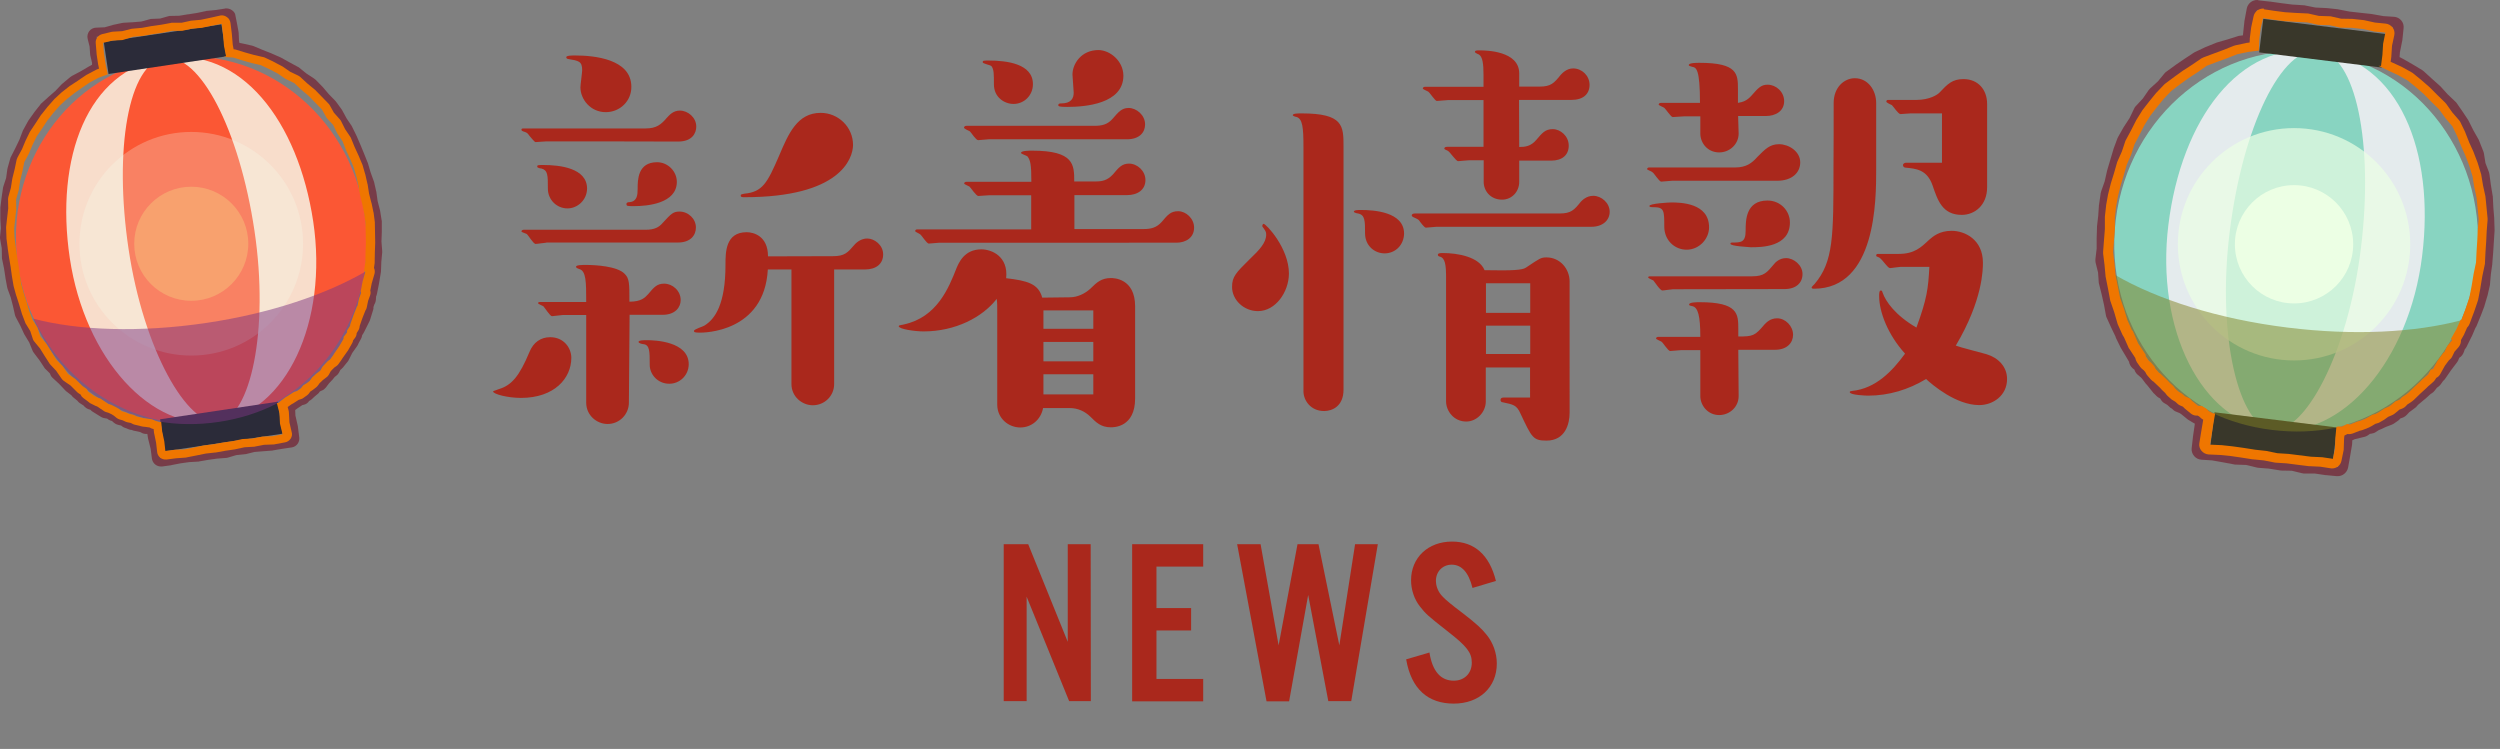
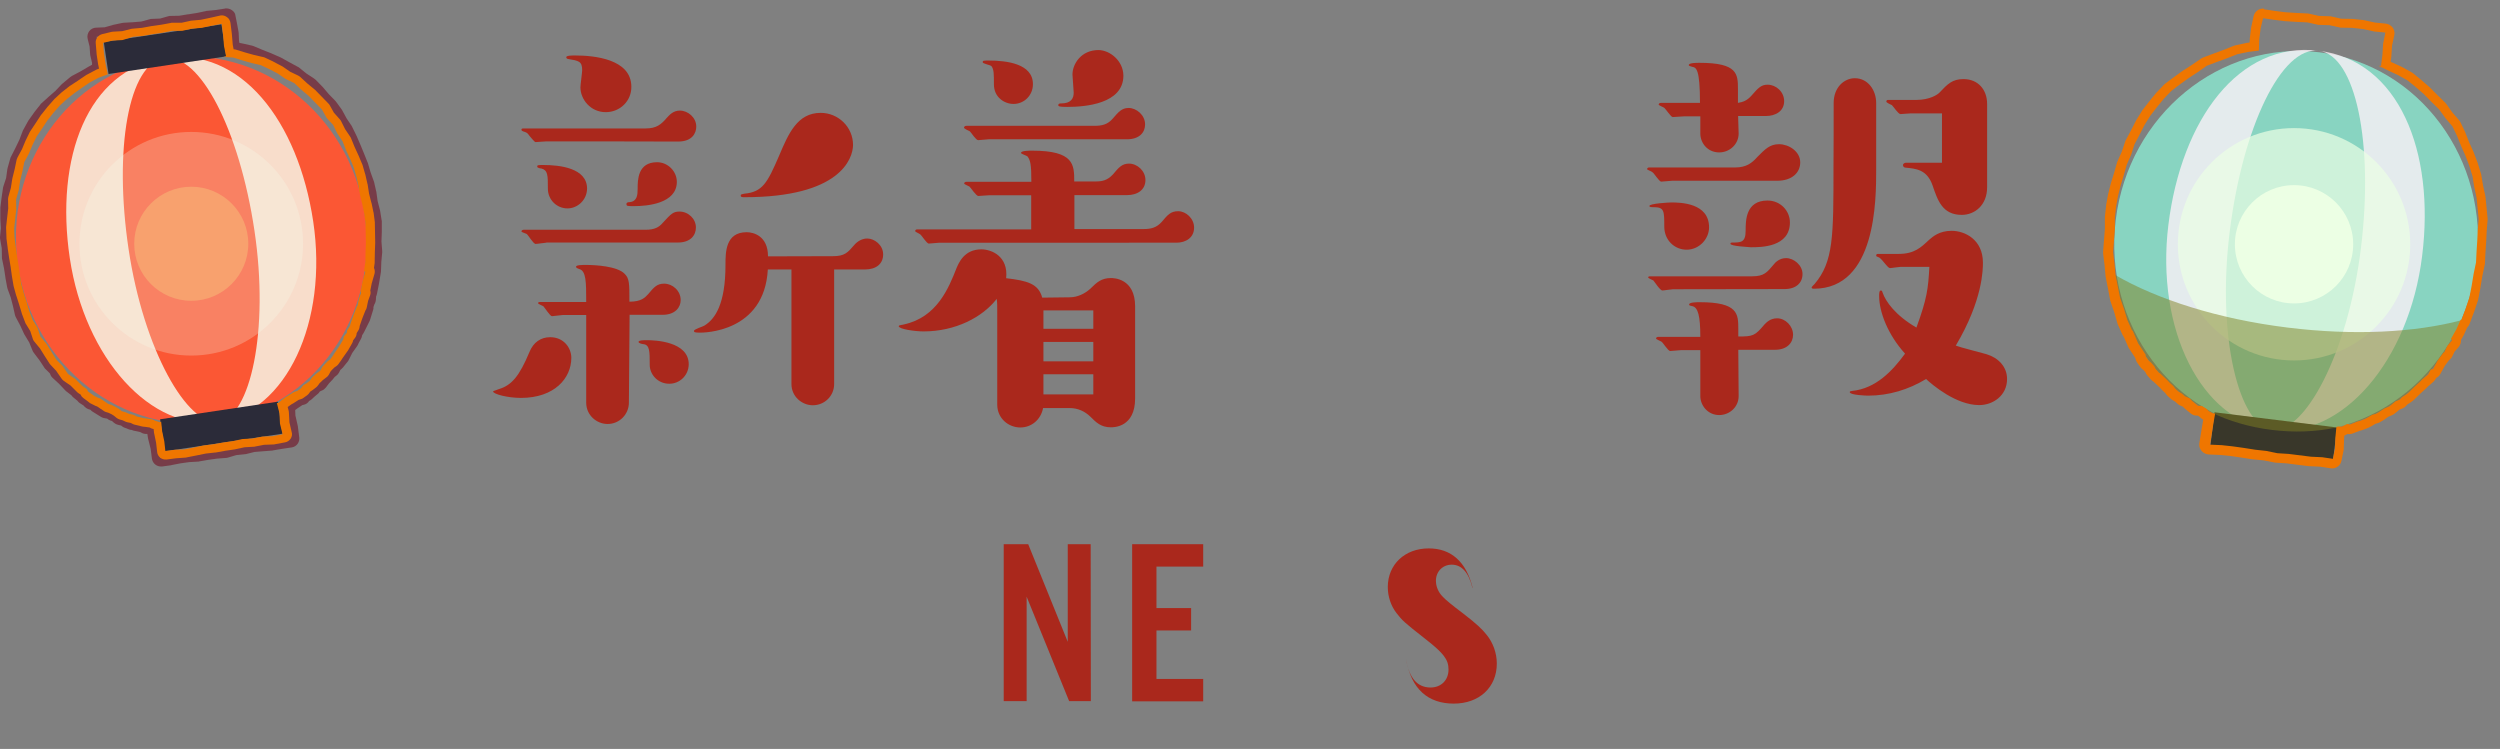
<svg xmlns="http://www.w3.org/2000/svg" version="1.1" id="_レイヤー_2" x="0px" y="0px" viewBox="0 0 1428.7 428" style="enable-background:new 0 0 1428.7 428;" xml:space="preserve">
  <rect x="0" y="0" width="1428.7" height="428" fill="#808080" stroke="none" />
  <style type="text/css">
	.st0{fill:#aa281c;}
	.st1{fill:#FB5734;}
	.st2{opacity:0.8;}
	.st3{fill:#F7FFF1;}
	.st4{fill:#2B2B39;}
	.st5{opacity:0.25;fill:#F7FFF1;enable-background:new    ;}
	.st6{opacity:0.25;fill:#F7FF93;enable-background:new    ;}
	.st7{opacity:0.5;fill:#7C3782;enable-background:new    ;}
	.st8{fill:#773C48;}
	.st9{fill:#EF7600;}
	.st10{fill:#88D4C1;}
	.st11{fill:#FBF1F7;}
	.st12{fill:#39372A;}
	.st13{opacity:0.7;fill:#ECFFE4;enable-background:new    ;}
	.st14{fill:#ECFFE4;}
	.st15{opacity:0.5;fill:#808023;enable-background:new    ;}
</style>
  <g>
    <g>
      <path class="st0" d="M297.7,227.4c-7.6,0-15.9-2.2-15.9-3.7c0-0.3,2.7-1,3.2-1.3c7.4-2.2,11.8-7.4,17.6-21.3    c2.2-5.4,6.4-8.4,11.8-8.4c7.8,0,12.1,6.1,12.1,11.8C326.5,216.1,316.9,227.4,297.7,227.4L297.7,227.4z M312.2,80.8    c-1,0-5.1,0.4-6.1,0.4c-0.7,0-2.4-2.4-3.4-3.4c-1.3-2-2-2.2-3.7-2.7c-0.5-0.3-1-0.3-1-1c0-0.5,0.3-0.7,1.3-0.7H369    c6.1,0,8.8-2.2,12.1-6.1c1.3-1.3,3.4-4.1,7.4-4.1c4.7,0,9.4,4,9.4,9.1c0,3.7-2.2,8.6-10.4,8.6C387.5,80.8,312.2,80.8,312.2,80.8z     M312.2,138.7c-1,0-5.1,0.7-6.1,0.7c-1.3,0-4.1-4.9-5.1-5.7c-0.5-0.3-3-1-3-1.4s0.3-1,1.3-1H369c5,0,7.6-1.4,9.8-4    c4.7-5.1,5.9-6.4,9.5-6.4c5,0,9.4,4.1,9.4,9.1c0,4.4-3,8.6-10.3,8.6H312.2z M324.3,119.1c-6.1,0-11.2-4.9-11.2-11.3    c0-7.7,0-10.5-3.7-11.5c-0.5,0-2.4-0.4-2.4-1c0-1,0.3-1,3.7-1c9.1,0,24.8,1.7,24.8,13.5C335.4,114.4,330,119.1,324.3,119.1    L324.3,119.1z M359.4,230.1c0,6.7-5.4,12.2-12.2,12.2c-6.1,0-12.2-4.9-12.2-12.2v-50.1h-13.2c-1,0-5.4,0.7-6.4,0.7    c-1,0-4.1-4.9-4.9-5.7c-0.5-0.3-3-1.3-3-1.7c0-0.7,0.7-0.7,1-0.7h26.5c0-11.5,0-17.9-4.1-18.9c-0.7-0.3-1.7-0.5-1.7-1.3    c0-1,3.7-1,5.7-1c5.4,0,17.9,0.7,22.1,5.1c2.7,2.7,2.7,5.4,2.7,15.9c6.7,0,8.8-2.2,10.8-4.4c3.4-4.1,5.1-5.9,9.1-5.9    c4.7,0,9.4,4,9.4,9.4c0,4-3,8.4-10.3,8.4h-18.9L359.4,230.1L359.4,230.1z M346.2,64.1c-8.8,0-14.5-7.4-14.5-14.2    c0-1.4,1-8.5,1-9.8c0-5.1-2-5.4-8.1-6.4c-0.3,0-1-0.3-1-1c0-1,3.4-1,5.1-1c10.8,0,32.1,2,32.1,17.9    C360.9,57.7,354.3,64.1,346.2,64.1L346.2,64.1z M362.4,117.8c-4,0-4.4,0-4.4-1.3c0-0.7,0.7-1,2-1c4.1-0.5,4.4-4.1,4.4-7.6    c0-5,0-15.2,11.1-15.2c6.1,0,11.3,5.1,11.3,11.3C386.7,116.4,369.7,117.8,362.4,117.8z M382.5,219.3c-6.7,0-11.2-5.4-11.2-10.8    c0-7.6,0-11.3-3.4-11.8c-0.7,0-3-0.5-3-1.3c0-1,3.2-1,4.7-1c4.7,0,24,0.7,24,13.8C393.5,214.6,388.4,219.3,382.5,219.3    L382.5,219.3z M476,146.4c6.7,0,8.4-2,12.2-6.4c1.7-2,4.4-3.7,7.4-3.7c4.1,0,9.1,3.7,9.1,9.1c0,5.4-4,8.6-10.4,8.6h-17.6v65.5    c0,6.7-5.4,12.1-12.2,12.1c-6.1,0-12.2-4.9-12.2-12.1V154h-13.5c-2,36.1-36.8,36.1-38.8,36.1c-3.1,0-3.4-0.3-3.4-1    c0-1,5-2.4,5.9-3c6.1-3.7,12.1-12.2,12.1-34.8c0-7.1,0-18.6,12.1-18.6c4,0,12.2,2.2,12.2,13.8L476,146.4L476,146.4z M425.5,112.7    c-1.3,0-2.2,0-2.2-1c0-0.7,0.7-0.7,2-1c10.5-1,13.2-6.1,19.9-21.6c5.4-12.8,10.5-24.6,23.8-24.6c10.1,0,18.5,8.1,18.5,18.4    C487.4,90.8,480,112.7,425.5,112.7L425.5,112.7z" />
    </g>
    <g>
      <path class="st0" d="M611.3,169.9c4.4,0,8.6-2,11.8-4.9c3.7-3.7,6.4-6.1,11.8-6.1c1.3,0,13.8,0,13.8,16.2v52.6    c0,16.5-12.2,16.5-13.8,16.5c-5.7,0-8.4-2.7-11.8-6.1c-3.1-3-7.1-4.9-11.8-4.9h-15.2c-1.3,6.8-6.8,11.1-13,11.1    c-6.7,0-13.2-5.1-13.2-13.1v-53.3c0-3.4,0-5.1-0.3-7.1c-8.1,10.5-23.6,18.6-41.8,18.6c-4.9,0-14.2-1.3-14.2-3c0-0.7,2.4-0.7,3-1    c18.9-4.1,25.6-20.9,30-32.1c1.3-3,4.4-10.8,14.2-10.8c5.9,0,15.5,4,14.2,16.5c12.2,1.4,18.5,3.2,20.6,11.1L611.3,169.9    L611.3,169.9z M613.7,130.9h39.8c4.1,0,7.4-0.7,10.4-4.1c3.4-4,5.1-6.1,9.4-6.1c4.4,0,9.1,4.1,9.1,9.4c0,5.7-4.7,8.6-10.1,8.6    H536.9c-1,0-5.1,0.5-6.1,0.5c-1.3,0-4.1-4.9-5.1-5.4c-0.3-0.3-2.7-1.3-2.7-1.7s0.3-1,1-1h65.3v-19.5h-24.1c-1,0-5.4,0.4-6.1,0.4    c-1.3,0-4.4-4.9-5.1-5.4c-0.5-0.3-3-1.3-3-1.7c0-0.7,0.7-1,1.3-1h37.1c0-9.8-0.5-12.2-2.2-14.5c-0.5-0.5-3.7-1.4-3.7-2    c0-1.3,4.4-1.3,6.4-1.3c24,0,24,8.1,24,17.6h12.1c3.7,0,6.8-0.5,10.1-4.1c3.1-3.7,5-6.1,9.1-6.1c4.7,0,9.4,4.1,9.4,9.4    c0,5.7-4.7,8.6-10.4,8.6h-30.2V130.9L613.7,130.9z M565.1,79.6c-1,0-5.4,0.5-6.1,0.5c-1.3,0-4-4.4-4.7-5c-0.5-0.4-3.4-1.4-3.4-2.2    c0-0.4,0.5-1,1.3-1h73.4c4,0,7.4-0.7,10.3-4.1c3.2-3.7,5.1-6.1,9.1-6.1c4.4,0,9.4,4,9.4,9.4c0,4.7-3.4,8.5-10.3,8.5L565.1,79.6    L565.1,79.6z M568,48.2c0-6.1,0-8.5-1.4-10.4c-0.7-0.7-5-1.4-5-2.2c0-1,0.5-1,3.4-1c10.1,0,25.3,1.7,25.3,13.5    c0,6.4-5,11.3-11.1,11.3C574.1,59.4,568,55.7,568,48.2L568,48.2z M624.8,187.9v-10.5h-28.5v10.5H624.8z M624.8,206.5v-11.1h-28.5    v11.1H624.8z M596.3,225.4h28.5v-11.5h-28.5V225.4z M642,43.2c0,16.2-21.9,17.9-32.1,17.9c-4.4,0-5.1-0.3-5.1-1c0-1,1-1,1.7-1    c5.4,0,7.1-2.7,7.1-6.1c0-1.7-0.7-8.8-0.7-10.4c0-6.1,5-14,14.9-14C634.3,28.7,641.9,34.7,642,43.2L642,43.2z" />
    </g>
    <g>
-       <path class="st0" d="M718.9,177.8c-8.1,0-14.8-6.4-14.8-13.8c0-5.9,2.2-8.1,10.1-15.9c5.7-5.4,9.4-9.5,9.4-14c0-1.7-0.3-2-2.2-4.7    v-0.5c0-0.4,0.5-1,0.7-1c1.4,0,14.5,13.8,14.5,28.5C736.5,167,728.9,177.8,718.9,177.8L718.9,177.8z M744.9,84    c0-11.2-0.5-16.2-4.1-17.2c-0.4,0-2-0.5-2-1c0-1,3.1-1,5-1c24,0,24,7.1,24,19.2v138.7c0,9.4-6.4,12.2-11.1,12.2    c-7.7,0-11.8-6.1-11.8-11.3L744.9,84L744.9,84z M791.3,144.8c-5.8,0-11.2-4.4-11.2-11.5c0-7.1,0-10.5-4-11.3c-0.4,0-2.4-0.5-2.4-1    c0-1,2.4-1,4.1-1c7.1,0,24.6,1,24.6,13.5C802.3,140,797.4,144.8,791.3,144.8L791.3,144.8z M821,129.6c-1,0-5.1,0.5-6.1,0.5    s-3-3-3.4-3.4c-0.7-1.3-1.3-1.4-4-2.7c-0.5-0.3-0.7-0.5-0.7-1c0-0.7,1-1,1.7-1h82.7c6.7,0,8.4-2,12.2-6.7c0.7-0.7,3.1-3.4,7.1-3.4    c4.7,0,9.4,4.1,9.4,9.1c0,4.9-4,8.6-10.4,8.6L821,129.6L821,129.6z M868.2,84c3.4,0,6.7-0.4,9.8-4.1c3.4-4,5.1-6.1,9.4-6.1    c4.4,0,9.1,4,9.1,9.4s-3.7,8.6-10.1,8.6h-18.2v12.2c0,5.4-4.1,10.1-9.8,10.1c-6.7,0-10.5-5.1-10.5-10.1V91.6h-8.5    c-1,0-5.4,0.5-6.1,0.5c-1.3,0-4.7-5.4-5.9-5.9c-0.3-0.3-2-0.7-2-1.3c0-0.7,0.7-1,1.7-1h20.7V57.2h-20.3c-1,0-5.4,0.5-6.4,0.5    s-4.1-5-5-5.4c-0.5-0.3-3-1.3-3-1.7c0-0.7,0.7-1,1.3-1h33.4v-6.7c0-6.4-0.5-10.5-2.7-11.8c-0.3,0-2.2-1-2.2-1.3c0-1,0.7-1,3-1    c3.4,0,22.3,0.3,22.3,13.1v7.6h11.5c6.7,0,8.4-2,12.2-6.7c0.7-0.7,3.2-3.7,7.1-3.7c5,0,9.4,4.1,9.4,9.4s-3.7,8.6-10.3,8.6h-30    L868.2,84L868.2,84z M858.5,154.5c11.5,0,12.8-1,14.2-2c7.1-4.7,7.8-5.4,11.1-5.4c7.6,0,13.2,6.4,13.2,13.8V236    c0,6.1-2.4,15.8-13.2,15.8c-7.7,0-8.4-1.7-14.9-15.5c-2.2-4.9-4.1-5.1-10.1-6.4c-0.7,0-1.3-0.5-1.3-1.3c0-1,0.7-1.4,1.7-1.4h15.2    V210h-25.3v19.4c0,6.1-5.1,11.5-11.2,11.5c-7.1,0-11.5-6.1-11.5-11.5v-70.7c0-7.4-0.5-11.3-3.7-12.1c-0.3,0-1-0.3-1-1    c0-0.7,0.7-1,2.7-1c8.8,0,20.9,2.2,24,9.8L858.5,154.5L858.5,154.5z M849.2,178.8h25.3v-16.9h-25.3V178.8L849.2,178.8z     M874.5,186.1h-25.3v16.2h25.3V186.1z" />
-     </g>
+       </g>
    <g>
      <path class="st0" d="M955.5,103.3c-1,0-5.1,0.5-6.1,0.5c-1.3,0-4.1-4.9-5.1-5.4c-0.4-0.5-3-1.3-3-1.7c0-1,1-1,1.3-1h49.1    c6.1,0,9.4-2.4,12.5-5.9c4.4-4.4,7.1-7.4,12.5-7.4s12.1,4,12.1,10.4c0,5.9-4.7,10.5-13.2,10.5H955.5L955.5,103.3z M956.1,165.3    c-1,0-5.1,0.7-6.1,0.7c-1.3,0-4.4-4.9-5.1-5.7c-0.5-0.3-3-1.3-3-1.7c0-0.5,0.3-0.7,1.3-0.7h58.2c6.7,0,8.4-2.2,12.2-6.7    c0.7-1,3.2-3.7,7.1-3.7c4.4,0,9.4,4,9.4,9.1c0,5.1-3.7,8.6-10.3,8.6L956.1,165.3L956.1,165.3z M976.7,129.9    c0,6.8-5.8,12.8-12.8,12.8c-6.9,0-12.8-5.4-12.8-13.2c0-9.1,0-11.1-6.1-11.1c-1.3,0-2.4,0-2.4-0.7c0-1.4,11.2-2,12.5-2    C960.2,115.7,976.7,115.9,976.7,129.9z M993.6,226.4c0,6.1-5.1,10.8-11.1,10.8c-6.7,0-10.8-5.7-10.8-10.8v-26.3h-11.1    c-1,0-5.1,0.5-6.1,0.5c-1.3,0-4.1-4.9-5.1-5.4c-0.4-0.3-3-1.3-3-1.7c0-0.7,0.7-1,1.3-1h24c0-12.2-1.4-16.7-4.4-17.5    c-1.3-0.3-2-0.3-2-1c0-1.3,4.4-1.3,6.1-1.3c21.9,0,22,6.7,22,15.2v4.4c8.4,0,9.5-0.4,14.8-6.7c1-1,3.2-3.7,7.4-3.7    c4.7,0,9.1,4.4,9.1,9.4c0,4.4-3.2,8.6-10.4,8.6h-20.9L993.6,226.4L993.6,226.4z M993.6,76.3c0,6.1-5.1,10.8-11.1,10.8    c-6.7,0-10.8-5.4-10.8-10.8v-9.8h-9.4c-1,0-5.4,0.4-6.4,0.4s-4.1-4.9-5-5.4c-0.4-0.3-3-1.3-3-1.7s0.3-1,1.3-1h22.3    c0-19.6-2.2-20.2-4.4-20.6c-1-0.3-2-0.5-2-1c0-1.3,4.4-1.3,6.1-1.3c21.9,0,22,6.4,22,15.2v7.7c3-0.5,5.1-1.3,7.6-4    c4.1-4.7,5.7-6.4,9.4-6.4c4.7,0,9.4,4,9.4,9.4c0,5.8-5,8.5-10.4,8.5h-15.9L993.6,76.3L993.6,76.3z M988.9,139.3    c0-0.7,0.7-0.7,1-0.7c5,0,7.7,0,7.7-6.8c0-5.7,0-17.2,12.5-17.2c7.4,0,12.8,5.9,12.8,12.5c0,14.2-16.5,14.2-22.3,14.2    C998.6,141.1,989,140.7,988.9,139.3L988.9,139.3z M1047.9,58.9c0-9.1,6.1-14.2,12.1-14.2c7.4,0,12.2,6.7,12.2,14.2V97    c0,17.2,0,68-35.6,68c-0.3,0-1.3,0-1.3-0.7c0-0.4,1.4-1.7,1.7-2c10.8-12.8,10.8-27,10.8-67.1C1047.9,95.2,1047.9,58.9,1047.9,58.9    z M1086.2,152.5c-1,0-5.1,0.7-6.1,0.7c-1.3,0-3.7-4-5.7-5.7c-0.7-0.7-2.2-0.7-2.2-1.4s0.3-1,1-1h11.8c9.1,0,12.8-3.7,17.5-8.1    c2-1.7,5.7-5.1,12.8-5.1c7.7,0,17.9,5.1,17.9,18.2c0,3.7,0,21.3-15.5,47.4c2.4,1,14.9,4.1,17.5,4.9c6.7,2,11.8,7.1,11.8,14.2    c0,9.5-8.1,14.9-15.9,14.9c-13.2,0-26.7-11.5-30.4-14.9c-10.1,6.1-21.3,9.5-33.1,9.5c-1,0-10.5-0.3-10.5-2c0-0.5,0.3-0.5,1.4-0.7    c13.5-1.4,22.9-11.3,30.2-21.3c-9.8-10.8-14.8-23.8-14.8-32.9c0-1.3,0-3.2,1-3.2c0.5,0,0.7,0.3,1,1.3c1.7,4.9,7.1,12.8,19.3,19.9    c6.1-16.7,6.7-22.1,7.4-34.7H1086.2L1086.2,152.5z M1091.9,64.8c-1,0-5.1,0.4-5.8,0.4c-1.3,0-4.1-4.4-4.9-5.1    c-0.5-0.3-3.2-1.4-3.2-2c0-0.7,0.4-1,1-1h16.2c7.7,0,12.1-3.1,13.1-4.1c4.7-5,7.4-7.8,13.8-7.8c8.4,0,13.5,6.1,13.5,14.2V107    c0,10.3-7.1,15.8-14.5,15.8c-11.1,0-13.8-8.4-16.7-16.9c-3.2-9.1-9.5-9.5-15.5-10.1c-0.5,0-1.4-0.5-1.4-1.4c0-0.9,1-1.4,1.7-1.4    h20.6V64.8H1091.9L1091.9,64.8z" />
    </g>
    <path class="st0" d="M623.4,400.7h-12.4L586.7,341v59.7h-13.1V311h14l22.6,55.8V311h13.1L623.4,400.7L623.4,400.7z" />
    <path class="st0" d="M687.6,323.8h-26.7v23.7h19.8v12.8h-19.8v27.7h26.7v12.8H647V311h40.6V323.8L687.6,323.8z" />
-     <path class="st0" d="M759.1,400.7L747.6,340l-10.9,60.8h-12.9L707,311h13.4l10.3,57.8l10.8-57.8h12l11.9,57.8l9-57.8h13l-15.2,89.7   H759.1L759.1,400.7z" />
-     <path class="st0" d="M841.5,336c-2.2-8.9-6.2-13.3-11.9-13.3c-5.1,0-9,3.9-9,9.2c0,3.1,1.3,6.5,3.8,9c1.5,1.7,5.5,5,11.9,9.8   c7.6,5.9,10.4,8.5,13.3,12.1c3.6,4.4,5.8,10.4,5.8,16.4c0,13.6-10,22.9-24.6,22.9c-14.6,0-24.3-8.2-27.2-25.3l13.3-3.9   c1.7,10.8,6.5,16.1,13.9,16.1c6,0,10.3-4.1,10.3-10.3c0-5.7-2.8-9.3-13.3-17.5c-12.5-9.8-13-10.4-16.4-14.7c-3.2-4.1-5-9.5-5-14.9   c0-12.9,9.7-22.1,23.4-22.1c12.8,0,21.4,7.6,25.1,22.5L841.5,336L841.5,336z" />
+     <path class="st0" d="M841.5,336c-2.2-8.9-6.2-13.3-11.9-13.3c-5.1,0-9,3.9-9,9.2c0,3.1,1.3,6.5,3.8,9c1.5,1.7,5.5,5,11.9,9.8   c7.6,5.9,10.4,8.5,13.3,12.1c3.6,4.4,5.8,10.4,5.8,16.4c0,13.6-10,22.9-24.6,22.9c-14.6,0-24.3-8.2-27.2-25.3c1.7,10.8,6.5,16.1,13.9,16.1c6,0,10.3-4.1,10.3-10.3c0-5.7-2.8-9.3-13.3-17.5c-12.5-9.8-13-10.4-16.4-14.7c-3.2-4.1-5-9.5-5-14.9   c0-12.9,9.7-22.1,23.4-22.1c12.8,0,21.4,7.6,25.1,22.5L841.5,336L841.5,336z" />
  </g>
  <g>
    <ellipse transform="matrix(0.989 -0.148 0.148 0.989 -19.146 17.766)" class="st1" cx="109.4" cy="137.1" rx="100.1" ry="105.1" />
    <g class="st2">
      <path class="st3" d="M73.5,142.5c-8.6-57.4,0-106.3,20.4-109.3c-43.9,6.6-62.6,57-54,114.4s46.6,99.3,85.2,93.5    C107.1,243.7,82.1,199.9,73.5,142.5z" />
      <path class="st3" d="M93.8,33.2c20.4-3.1,43,41.1,51.6,98.5C154,189.1,143,238.3,125,241c38.6-5.8,62.6-57,54-114.4    C170.4,69.3,137.7,26.6,93.8,33.2z" />
    </g>
    <rect x="60.3" y="18.8" transform="matrix(0.989 -0.148 0.148 0.989 -3.12 14.315)" class="st4" width="68" height="18.5" />
    <rect x="92.6" y="234.4" transform="matrix(0.989 -0.148 0.148 0.989 -34.778 21.501)" class="st4" width="68" height="18.5" />
    <circle class="st5" cx="109.3" cy="139.3" r="63.9" />
    <circle class="st6" cx="109.3" cy="139.3" r="32.6" />
-     <path class="st7" d="M118.2,184.5c-38.2,5.7-73.5,4.4-99.2-2.4c17.5,40.8,56.5,66.4,106.1,59c49-7.4,78.6-42.6,83.9-86   C186.5,168.2,154.5,179.1,118.2,184.5z" />
    <path class="st8" d="M129.4,10l1,4.9l0.9,4.9l0.2,5l1,4.8l5.2,1l5.3,1.2l5.1,2.1l5.1,2l5,2.2l4.8,2.6l4.8,2.6l4.2,3.4l4.6,3   l3.8,3.9l3.5,4.2l3.8,3.9l3.2,4.4l2.7,4.8l3.1,4.5l2.4,4.9l2.2,5l2.1,5l2,5l1.5,5.2l1.8,5.1l1.2,5.3l0.8,5.4l1.3,5.3l0.9,5.6v5.7   l-0.2,5.6l0.4,5.6l-0.6,5.6l-0.2,5.6l-1,6l-1.2,6l-0.5,0.4l-0.2,3.7l-0.4,0.7l-1.2,3.4l0.2,0.3l-1.7,5.5l-2.6,5.1l-0.4,0.8   l-1.7,2.7l-0.2,1.3l-1.5,2.7l-0.5,1.1l-2.9,4.1l-2.3,4.5l-1,1.2l-1.6,2.1l-1.5,1.2l-1.2,2.4l-1.4,1l-0.5,0.6l-1.3,1.6l-1.9,2   l-2.2,2.8l-2.4,1l-1.4,1.8l-1.9,1.5l-1.6,1.5l-2.4,1.2v0.8l-1.6,0.3l-3.7,2.6l-1.1,0.8l-2.9,1.7l0.4,0.2l0.3,6.3l1.4,6.2l0.8,6.3   l-5.4,0.8l-5.3,0.9l-5.3,0.4l-5.3,0.5l-5.2,1.3l-5.3,0.5l-5.2,1.5l-5.3,0.4l-5.3,0.7l-5.3,0.9l-5.4,0.4l-5.3,0.8l-5.3,1l-5.1,0.7   l-0.8-5.8l-1.4-5.9l-0.9-5.9l-0.5-0.2l-1.9-0.8l-3-0.1l-1.8-0.9l-4.3-0.9l-1.2-0.9l-0.7,0.4l-2.6-1l-1.6-1.3l-0.4,0.1l-2.3-0.5   l-1.9-1.7l-2-0.7l-0.2-0.3l-2-0.9l-1.9-0.3l-5-3.1l-0.5-0.9l-2.9-1l-1-1.1l-2.5-1.7l-0.9-1l-2.5-2l-0.2-0.5l-4.1-3.3l-3.6-3.8   l-3.9-3.6l0.2-0.7l-3.9-3.9l-3-4.6l-3.3-4.4l-2.1-5.1l-2.8-4.7l-2.2-5l-2.5-4.9l-1.3-5.3l-1.4-5.3l-1.8-5.1l-1-5.4l-0.8-5.4l-1-5.1   L6,141.4l-0.9-5.5l0.5-5.6l-0.3-5.6v-5.6l0.7-5.5l0.7-5.5l1.7-5.3l0.7-5.5l1.5-5.4l2.6-5l2.4-5l2-5.2l2.7-4.9l3.2-4.5l3.6-4.3   l4.1-3.8l4.1-3.7l3.8-4.1l4.3-3.6l4.9-2.6l4.8-2.7L58,40l-0.1-4.7l-1.1-4.7l-0.3-4.8L55.2,21l5.5-0.2l5.2-1.4l5.2-1.1l5.4-0.3   l5.3-0.5L87,16l5.4-0.3l5.2-1.5l5.4-0.1l5.3-1l5.3-0.8l5.2-1.1l5.3-0.5L129.4,10 M129.1,4.8c-0.2,0-0.3,0-0.5,0.1l-5.1,0.8   l-5.2,0.5c-0.2,0-0.4,0-0.6,0.1l-5.1,1.1l-5.1,0.8c-0.1,0-0.1,0-0.2,0L102.4,9l-5,0.1c-0.1,0-0.1,0-0.2,0c-0.4,0-0.7,0.1-1.1,0.2   l-4.6,1.3l-4.8,0.2c0,0,0,0-0.1,0c-0.4,0-0.7,0.1-1.1,0.2l-4.7,1.3L76,12.7L70.7,13l0,0c-0.3,0-0.5,0.1-0.8,0.1l-5.2,1.1   c-0.1,0-0.2,0-0.3,0.1l-4.6,1.3L55,15.8c-0.1,0-0.1,0-0.2,0c-1.5,0.1-2.9,0.8-3.8,2c-0.9,1.2-1.3,2.9-0.9,4.4l1.1,4.4l0.3,4.3   c0,0.3,0.1,0.5,0.1,0.8l1,4.2V37l-2,1.1L46,40.8l-4.9,2.6c-0.3,0.2-0.6,0.4-0.9,0.6l-4.3,3.6c-0.2,0.1-0.3,0.3-0.5,0.4l-3.7,3.9   l-4,3.5l-4.2,3.8c-0.2,0.1-0.3,0.3-0.4,0.5L19.7,64c-0.1,0.1-0.2,0.2-0.2,0.3l-3.2,4.5c-0.1,0.2-0.2,0.3-0.3,0.5l-2.7,4.9   c-0.1,0.2-0.2,0.4-0.3,0.6l-1.9,5l-2.3,4.8l-2.5,4.9c-0.2,0.3-0.3,0.6-0.4,0.9l-1.5,5.4c-0.1,0.2-0.1,0.5-0.2,0.8l-0.7,5.1   l-1.6,4.9c-0.1,0.3-0.2,0.6-0.2,0.9L0.9,113l-0.7,5.6c0,0.2,0,0.5,0,0.7v5.6c0,0.1,0,0.2,0,0.3l0.3,5.2L0,135.5   c0,0.4,0,0.9,0.1,1.3l0.9,5.1l0.1,5.2c0,0.3,0,0.7,0.1,1l1.1,5.3l0.8,5.2c0,0.1,0,0.1,0,0.2l1,5.4c0.1,0.3,0.1,0.5,0.2,0.8l1.8,4.9   l1.3,5l1.2,5.3c0.1,0.4,0.3,0.8,0.5,1.2l2.5,4.7l2.2,4.8c0.1,0.2,0.2,0.4,0.3,0.5l2.6,4.3l1.9,4.7c0.2,0.4,0.4,0.8,0.7,1.2l3.2,4.2   l2.9,4.4c0.2,0.3,0.4,0.6,0.7,0.8l2.4,2.4c0.3,0.9,0.7,1.7,1.4,2.4l3.8,3.5l3.5,3.7c0.2,0.2,0.3,0.3,0.5,0.5l3.1,2.4   c0.3,0.5,0.7,0.9,1.2,1.3l2.2,1.8l0.6,0.7c0.3,0.3,0.6,0.6,1,0.8l2,1.3l0.5,0.6c0.6,0.6,1.3,1.1,2.1,1.4l1.3,0.4   c0.3,0.4,0.7,0.7,1.1,1l5,3.1c0.6,0.4,1.3,0.6,2,0.7l1.2,0.2l0.3,0.1c0.5,0.4,1.1,0.8,1.7,1l1,0.3l1.1,1c0.7,0.6,1.5,1,2.4,1.2   l1.7,0.4l0.4,0.3c0.4,0.4,0.9,0.7,1.5,0.9l2.6,1c0.5,0.2,1,0.3,1.5,0.3c0.4,0.2,0.7,0.3,1.1,0.4l3.7,0.8l1.2,0.6   c0.7,0.3,1.4,0.5,2.1,0.5h0.9l0.4,2.6c0,0.1,0.1,0.3,0.1,0.4l1.4,5.6l0.7,5.5c0.4,2.7,2.7,4.6,5.4,4.5c0.1,0,0.2,0,0.4,0l5.1-0.7   c0.1,0,0.2,0,0.3-0.1l5.1-1l5-0.7l5.2-0.3c0.2,0,0.4,0,0.5-0.1l5.2-0.9l5-0.7l5.2-0.4c0.4,0,0.7-0.1,1.1-0.2l4.7-1.4l4.8-0.5   c0.3,0,0.5-0.1,0.8-0.1l4.8-1.2l4.9-0.4l5.3-0.4c0.1,0,0.3,0,0.4-0.1l5.3-0.9l5.4-0.8c2.8-0.4,4.7-3,4.3-5.8l-0.8-6.3   c0-0.2-0.1-0.3-0.1-0.5l-1.3-5.7l-0.1-3.1c0.1-0.1,0.2-0.1,0.3-0.2l1.1-0.8l2.7-1.8l0.5-0.1c1.5-0.3,2.7-1.1,3.4-2.3l0.4-0.2   c0.4-0.2,0.8-0.5,1.1-0.8l1.5-1.4l1.8-1.5c0.3-0.2,0.6-0.5,0.8-0.8l0.5-0.7l1.1-0.5c0.9-0.3,1.6-0.9,2.2-1.6l2-2.6l1.7-1.8   c0.1-0.1,0.1-0.1,0.2-0.2l1.3-1.6l0,0l0.9-0.7c0.7-0.5,1.2-1.1,1.6-1.9l0.7-1.4l0.6-0.5c0.3-0.3,0.6-0.6,0.9-0.9l1.6-2l0.9-1.1   c0.3-0.3,0.5-0.7,0.7-1l2.1-4.2l2.7-3.8c0.2-0.2,0.3-0.5,0.5-0.8l0.4-0.9l1.4-2.6c0.3-0.5,0.5-1.1,0.6-1.7v-0.2l1.1-1.8   c0.1-0.1,0.2-0.3,0.2-0.4l0.4-0.8l2.6-5.2c0.1-0.2,0.2-0.5,0.3-0.8l1.7-5.5c0.2-0.6,0.3-1.1,0.2-1.7l0.5-1.5l0.2-0.3   c0.4-0.7,0.6-1.5,0.7-2.3l0.1-1.9c0.2-0.5,0.4-0.9,0.5-1.5l1.2-6v-0.1l1-6c0-0.2,0.1-0.5,0.1-0.7l0.2-5.5l0.5-5.4   c0-0.3,0-0.6,0-0.9L218,138l0.2-5.4c0-0.1,0-0.2,0-0.2v-5.7c0-0.3,0-0.5-0.1-0.8l-0.9-5.6c0-0.1-0.1-0.3-0.1-0.4l-1.3-5l-0.7-5.1   c0-0.1,0-0.3-0.1-0.4l-1.2-5.3c0-0.2-0.1-0.4-0.2-0.6l-1.8-5l-1.5-5.1c0-0.2-0.1-0.3-0.2-0.5l-2-5l-2.1-5.1l-2.2-5.1   c0-0.1-0.1-0.2-0.1-0.2l-2.4-4.9c-0.1-0.2-0.2-0.4-0.3-0.6l-2.9-4.3l-2.5-4.6c-0.1-0.2-0.2-0.3-0.3-0.5l-3.2-4.4   c-0.1-0.2-0.3-0.4-0.5-0.6l-3.7-3.8l-3.4-4c-0.1-0.1-0.2-0.2-0.3-0.3l-3.8-3.9c-0.3-0.3-0.6-0.5-0.9-0.7l-4.4-2.9l-4.1-3.3   c-0.2-0.2-0.5-0.4-0.8-0.5l-4.8-2.6l-4.7-2.6c-0.1-0.1-0.3-0.1-0.4-0.2l-5-2.2c-0.1,0-0.2-0.1-0.2-0.1l-5.1-2l-5-2.1   c-0.3-0.1-0.6-0.2-0.9-0.3l-5.3-1.2l-2-0.4l-0.2-1.1l-0.2-4.6c0-0.2,0-0.4-0.1-0.7l-0.9-4.9l-1-5C133.9,6.4,131.6,4.7,129.1,4.8   L129.1,4.8z" />
    <path class="st9" d="M126.7,13.6l0.8,6.4l0.5,6.2l1.2,6l-1.5,0.3l5.6,0.4l5.2,1.6l5.2,1.5l5.3,1.2l4.9,2.3l4.8,2.5l4.5,3.1l5,2.4   l4,3.8l4.2,3.5l3.8,3.9l3.8,3.9l2.7,4.8l3.7,4l2.4,4.9l3,4.5l2,5.1l2.3,4.9l2.1,5l1.5,5.2l1.2,5.3l0.9,5.4l1.3,5.3l1.1,5.3l0.7,5.4   l0.1,5.5l0.1,5.5l-0.2,5.5l-0.1,5.5l-0.8,5.4h0.4l0.4,0.1l-1.6,5.7l-1.1,5.8l0.3,0.6l-1.2,3.3l-0.2,0.8l-0.7,3.4l-0.3,0.3l-2,5.1   l-1.8,5.1l-0.1,0.9l-1.7,2.6l-0.1,1.3l-1.9,2.4l-0.1,1.2l-2.4,4.2l-2.8,4l-0.8,1.3l-1.5,2.1l-1.5,1.1l-1.7,1.8l-1.3,1.4l-1.2,2.2   l-2.3,1.7l-2.4,2.2l-1.4,2l-1.7,1.3l-2,1.2l-1.3,1.7l-2.1,1.5L168,224l-3.6,2.3l-1.2,0.7l-2.6,2l-1.4,1.3h-1l1.5,5.8l0.3,6l1.5,6.1   l-5.9,1.1l-5.7,0.2l-5.6,1.1l-5.7,0.3l-5.6,1.2l-5.6,0.8l-5.6,1l-5.6,0.7l-5.6,1.2l-5.6,1.1l-5,0.1l-5.5,0.7l-0.6-5.5l-1.2-5.6   l-0.6-5.7l-0.8,0.4l-2.7-0.9l-1.8-0.8l-2.8-0.4l-1.8-0.2l-4.1-1l-1.7-0.9l-2.6-0.6l-2-0.9l-2.2-0.6l-1.9-1.5l-1.8-1l-2.2-1.1   l-1.7-0.5l-4.7-3.2l-0.9-0.2l-2.6-1.3l-1.1-0.8l-2.4-1.7l-0.6-1.3l-2.6-1.8l-0.5-0.5l-3.5-3.5l-4.2-2.9l-2.9-4.2l-0.2-0.3l-3.7-3.8   l-2.8-4.5l-2.8-4.5l-3.4-4.1l-1.7-5.1l-2.8-4.5l-1.9-5l-1.5-5.1l-1.6-5l-1.4-5.1l-0.8-5.2l-0.7-5.2l-0.9-5.4L9,141.3l-0.7-5.4   l-0.2-5.5l0.6-5.5l0.6-5.4L9.2,114l1.5-5.3l0.8-5.4l1.3-5.3l1.1-5.4l2.6-4.8l2.1-5l2.4-4.9l3.1-4.5l3-4.6l3.4-4.3l3.6-4.1l4-3.7   l4.3-3.4l4.5-3.2l4.6-3.1l4.9-2.6l5.2-1.9l-1.3-6l-0.9-6l-0.5-6l5.4-1.3l5.7-0.3l6-1.9l5.7-0.5l5.6-1l5.6-0.8l5.6-1.1h5.7l5.5-1.2   l5.7-0.5l5.6-1.2L126.7,13.6 M126.5,8.8c-0.2,0-0.5,0-0.7,0.1l-5.8,1.3l-5.2,1.1l-5.4,0.5c-0.2,0-0.4,0-0.6,0.1l-5,1.1h-5.2   c-0.1,0-0.2,0-0.3,0c-0.2,0-0.4,0-0.6,0.1l-5.4,1l-5.5,0.8c-0.1,0-0.1,0-0.2,0l-5.4,1l-5.5,0.5c-0.2,0-0.5,0.1-0.7,0.1l-5.1,1.3   l-5.3,0.3l0,0c-0.3,0-0.6,0.1-0.8,0.1l-5.4,1.3c-2.3,0.6-3.9,2.7-3.7,5.1l0.5,6c0,0.1,0,0.2,0,0.3l0.9,6c0,0.1,0,0.2,0.1,0.4   l0.4,1.9l-1.3,0.5c-0.2,0.1-0.4,0.2-0.6,0.3l-4.9,2.6c-0.1,0.1-0.3,0.2-0.4,0.2l-4.6,3.1L44.7,46l-4.6,3c-0.1,0-0.1,0.1-0.2,0.1   l-4.3,3.4c-0.1,0.1-0.2,0.2-0.3,0.2l-4,3.7c-0.1,0.1-0.2,0.2-0.3,0.3l-3.6,4.1c-0.1,0.1-0.1,0.1-0.2,0.2l-3.4,4.3   c-0.1,0.1-0.2,0.2-0.3,0.3l-3,4.6l-3,4.5c-0.1,0.2-0.3,0.4-0.4,0.6l-2.4,4.9c0,0.1-0.1,0.2-0.1,0.2l-2,4.8L10,90   c-0.2,0.4-0.4,0.9-0.5,1.3l-1.1,5.3l-1.3,5.2c0,0.2-0.1,0.3-0.1,0.5l-0.8,5.1l-1.4,5c-0.1,0.5-0.2,1-0.2,1.5l0.1,5.2l-0.6,5.1   l-0.6,5.5c0,0.2,0,0.5,0,0.7l0.2,5.5c0,0.1,0,0.3,0,0.4l0.7,5.4c0,0.1,0,0.1,0,0.2l0.8,5.4l0.9,5.4l0.7,5.1l0.9,5.3   c0,0.2,0.1,0.3,0.1,0.5l1.4,5.1c0,0.1,0,0.2,0.1,0.2l1.6,5l1.5,5c0,0.1,0.1,0.2,0.1,0.4l1.9,5c0.1,0.3,0.2,0.6,0.4,0.8l2.5,4.1   l1.5,4.6c0.2,0.6,0.5,1.1,0.9,1.5l3.2,3.9l2.6,4.2l2.9,4.5c0.2,0.3,0.4,0.5,0.6,0.7l3.2,3.4c0,0.1,0.1,0.1,0.1,0.2l2.9,4.2   c0.3,0.5,0.8,0.9,1.3,1.3l3.8,2.6l3.2,3.2l0.1,0.1l0.5,0.5c0.2,0.2,0.4,0.3,0.6,0.5l1.5,1v0.1c0.3,0.8,0.9,1.4,1.6,1.9l2.3,1.7   l1,0.8c0.2,0.2,0.5,0.4,0.8,0.5l2.6,1.3c0.3,0.1,0.5,0.2,0.8,0.3h0.1l4,2.7c0.4,0.3,0.8,0.5,1.3,0.6l1.3,0.4l1.7,0.8l1.3,0.8   l1.6,1.3c0.5,0.4,1.1,0.7,1.7,0.9l1.8,0.5l1.7,0.8c0.3,0.1,0.6,0.2,0.9,0.3l2,0.4l1.2,0.6c0.3,0.2,0.7,0.3,1.1,0.4l4.1,1   c0.2,0,0.3,0.1,0.5,0.1l1.8,0.2l2.1,0.3l1.2,0.6c0.1,0.1,0.2,0.1,0.4,0.1l0.7,0.2l0.2,2c0,0.2,0,0.3,0.1,0.5l1.1,5.3l0.6,5.3   c0.1,1.3,0.8,2.5,1.8,3.3c0.9,0.7,2.1,1.1,3.3,1c0.1,0,0.2,0,0.3,0l5.4-0.7l5.5-0.4c0.2,0,0.4,0,0.5-0.1l5.6-1.1l5.4-1.1l5.4-0.6   c0.1,0,0.2,0,0.3,0l5.5-1l5.5-0.8c0.1,0,0.2,0,0.3-0.1l5.2-1.1l5.3-0.3l0,0c0.2,0,0.4,0,0.6-0.1l5.2-1l5.4-0.2h0.1   c0.2,0,0.4,0,0.6-0.1l5.9-1.1c1.3-0.2,2.4-1,3.2-2.1c0.7-1.1,1-2.5,0.6-3.7l-1.3-5.6l-0.3-5.5c0-0.3-0.1-0.7-0.1-1l-0.6-2.3   l2.1-1.5l0.9-0.5c0.1,0,0.1-0.1,0.2-0.1l3.1-2l1.3-0.4c0.5-0.1,1-0.4,1.4-0.7l2.1-1.5c0.4-0.3,0.8-0.7,1.1-1.1l0.7-1l1.2-0.8   c0.1-0.1,0.2-0.1,0.3-0.2l1.7-1.3c0.4-0.3,0.8-0.7,1.1-1.1l1.1-1.5l1.8-1.7l2.1-1.6c0.6-0.4,1-1,1.4-1.6l0.9-1.7l0.8-0.9l1.4-1.4   l1.2-0.8c0.4-0.3,0.8-0.7,1.1-1.1l1.5-2.1c0.1-0.1,0.1-0.2,0.2-0.3l0.7-1.1l2.7-3.8c0.1-0.1,0.2-0.3,0.3-0.4l2.4-4.2   c0.3-0.5,0.5-1.1,0.6-1.7l1-1.3c0.6-0.8,1-1.7,1-2.7v-0.1l1-1.6c0.4-0.6,0.6-1.3,0.7-2v-0.4l1.6-4.6l1.7-4.3   c0.4-0.6,0.7-1.2,0.8-1.9l0.7-3.4l0.1-0.4l1.1-3c0.3-0.9,0.4-1.8,0.1-2.7l0.8-4.1l1.6-5.5c0.3-1.1,0.2-2.3-0.3-3.4l0.4-2.8   c0-0.2,0-0.4,0-0.6l0.1-5.5l0.2-5.4c0-0.1,0-0.2,0-0.3l-0.1-5.5l-0.1-5.4c0-0.2,0-0.4,0-0.6l-0.7-5.4c0-0.1,0-0.2-0.1-0.3l-1.1-5.3   c0-0.1,0-0.1-0.1-0.2l-1.3-5.1l-0.8-5.2c0-0.1,0-0.2-0.1-0.3l-1.2-5.3c0-0.1,0-0.2-0.1-0.3l-1.5-5.2c0-0.2-0.1-0.3-0.2-0.5l-2.1-5   c0-0.1,0-0.1-0.1-0.2l-2.2-4.8l-2-4.9c-0.1-0.3-0.3-0.6-0.5-0.9l-2.9-4.3l-2.3-4.6c-0.2-0.4-0.5-0.8-0.8-1.1l-3.3-3.7l-2.4-4.3   c-0.2-0.4-0.5-0.7-0.8-1l-3.8-3.9l-3.8-3.9c-0.1-0.1-0.2-0.2-0.4-0.3l-4.1-3.4l-3.9-3.6c-0.4-0.3-0.8-0.6-1.2-0.8l-4.6-2.2   l-4.2-2.9c-0.2-0.1-0.3-0.2-0.5-0.3l-4.8-2.5c0,0-0.1,0-0.1-0.1l-4.9-2.3c-0.3-0.1-0.6-0.3-1-0.3l-5.2-1.2l-5-1.4l-5.2-1.6   c-0.4-0.1-0.7-0.2-1.1-0.2h-0.3l-0.5-2.6l-0.5-5.9c0-0.1,0-0.1,0-0.2l-0.8-6.4c-0.2-1.3-0.9-2.6-2-3.3C128.6,9,127.5,8.7,126.5,8.8   L126.5,8.8z" />
  </g>
  <g>
    <ellipse transform="matrix(0.123 -0.992 0.992 0.123 1014.355 1422.606)" class="st10" cx="1311.8" cy="137.6" rx="109.2" ry="103.9" />
    <g class="st2">
      <path class="st11" d="M1274.2,132.7c7.4-59.9,29.6-106.4,50.9-103.7c-45.7-5.7-78.5,39.6-85.9,99.4    c-7.4,59.9,18.9,112.4,59.2,117.3C1279.6,243.4,1266.8,192.6,1274.2,132.7z" />
      <path class="st11" d="M1325.1,29c21.3,2.6,31.5,53.2,24.1,113c-7.4,59.9-32.2,106-50.9,103.7c40.3,5,78.5-39.6,85.9-99.4    C1391.7,86.5,1370.9,34.6,1325.1,29z" />
    </g>
-     <rect x="1317.3" y="-11.2" transform="matrix(0.123 -0.992 0.992 0.123 1140.144 1338.078)" class="st12" width="19.3" height="70.6" />
    <rect x="1289.5" y="213.6" transform="matrix(0.123 -0.992 0.992 0.123 892.678 1507.67)" class="st12" width="19.3" height="70.6" />
    <circle class="st13" cx="1311" cy="139.6" r="66.4" />
    <circle class="st14" cx="1311" cy="139.6" r="33.8" />
    <path class="st15" d="M1307.3,187.2c-39.8-4.9-74.8-16.2-98.6-30.1c6.1,45.7,38,82.2,89.7,88.6c51.1,6.3,90.6-20.7,107.9-62.6   C1380.1,190,1345.1,191.9,1307.3,187.2z" />
-     <path class="st8" d="M1289.8,5.9l6.3,0.7l6.5,0.9l6.5,0.8l6.5,0.4l6.4,1.3l6.5,0.4l6.5,0.7l6.4,1.2l6.5,0.7l6.5,0.7l6.5,1.2   l6.4,0.5l-0.7,6.8l-1.3,6.8l-0.6,7l5.7,2.9l5.4,3.1l5.3,3.2l4.6,4.1l4.6,4.1l4.1,4.6l4.5,4.3l3.4,5.2l3.4,5.1l2.8,5.5l3,5.4   l2.3,5.8l1,6.2l2.2,5.8l0.8,6.2l1,6.1l0.3,6.2l0.5,6.2l0.2,6.2l-0.4,6.2l-0.4,6.2l-0.5,6.2l-0.9,5.8l-0.5,5.9l-1.3,5.7l-1.7,5.7   l-2.1,5.5l-2.2,5.4h-0.1l-2.5,5.8l-2.8,5.7l-0.7,0.2l-1.2,3.6l-1.1,0.4l-1.7,3.3v0.3l-3.6,4.7l-3.4,4.9l-0.7,0.6l-2,2.7l-1.2,0.7   l-2,2.6l-1.1,0.6l-3.8,3.5l-4,3.3l-1.1,1.2l-2.3,1.7l-1.6,1.1l-1.9,2l-2.6,0.8l-1.4,1.7l-2.3,1.6l-3.5,1.4l-2.3,1.1l-2.1,0.9   l-2.2,1.4l-2.3,0.3l-2.4,1.6l-2,0.5l-4.6,1.1l-1.3,0.7l-3.5,0.8l-0.2,6.6l-1.1,6.5l-1.1,6.2l-6.2-0.6l-6.5-1h-6.6l-6.4-1.5   l-6.6-0.1l-6.5-1.1l-6.5-0.5l-6.4-1.6l-6.6-0.2l-6.4-1.2l-6.5-1.1l-6.4-0.4l0.7-6.1l0.9-6.2l0.7-6.2l-2.7-0.8l-2.7-1.5l-1.7-1   l-3.6-2.9l-1.7-1.1l-2.7-1.2l-1.3-1.6h-0.5l-1.8-1.7l-2.2-1.3l-1.1-2.1l-2.4-1.3l-1.3-1.3l-3.9-4.8l-0.6-0.7l-1.9-2.5l-0.9-1.1   l-2.5-2.1l-0.2-1.5l-2.7-2.2l0.1-0.7l-2.8-4.7l-2.8-4.7l-2.4-4.9l-0.1-0.4l-2.7-5.6l-2.6-5.7l-1.1-6.2l-1.4-6l-1.5-6l-0.5-6.2   l-1.5-6.1l0.7-6.2v-6.2l0.2-6.2l0.8-6.1l0.4-6.3l0.9-6.3l2.1-6l1.4-6.1l1.8-6l1.8-6l2.2-5.9l3.1-5.5l3.5-5.3l2.7-5.7l4.3-4.6   l3.6-5.2l4.7-4.3l4.1-4.9l5.1-3.7l5.2-3.6l5.3-3.5l5.7-2.7l5.9-2.4l6.1-1.8l6-1.9l6.4-0.8l0.6-6.7l0.7-6.6L1289.8,5.9 M1290.1,0   c-2.9-0.1-5.5,1.9-6.1,4.8l-1.2,6.4c0,0.1-0.1,0.3-0.1,0.4l-0.7,6.6l-0.2,2l-1.6,0.2c-0.4,0-0.7,0.1-1.1,0.2l-6,1.9l-5.9,1.7   c-0.2,0.1-0.4,0.1-0.6,0.2l-5.9,2.4c-0.1,0-0.2,0.1-0.3,0.1l-5.7,2.7c-0.3,0.1-0.5,0.3-0.8,0.4l-5.3,3.5l-5.3,3.6l-0.1,0.1   l-5.1,3.7c-0.4,0.3-0.8,0.6-1.1,1l-3.8,4.6l-4.4,4c-0.3,0.3-0.6,0.7-0.9,1l-3.3,4.8l-4,4.3c-0.4,0.4-0.8,0.9-1,1.5l-2.6,5.4   l-3.2,4.9c-0.1,0.1-0.1,0.2-0.2,0.3l-3.1,5.5c-0.2,0.3-0.3,0.6-0.4,0.8l-2.2,5.9c0,0.1-0.1,0.3-0.1,0.4l-1.8,6l-1.8,6.1   c0,0.1-0.1,0.3-0.1,0.4l-1.3,5.8l-2,5.7c-0.1,0.3-0.2,0.7-0.3,1.1l-0.9,6.3c0,0.2,0,0.3-0.1,0.5l-0.4,6.1l-0.7,6c0,0.2,0,0.4,0,0.6   l-0.2,6.2v6l-0.7,5.9c-0.1,0.7,0,1.4,0.1,2.1l1.4,5.6l0.4,5.7c0,0.3,0.1,0.7,0.2,1l1.5,6l1.3,5.8l1.1,6c0.1,0.5,0.2,1,0.5,1.5   l2.6,5.7l2.4,5c0.1,0.4,0.2,0.8,0.4,1.1l2.4,4.9c0.1,0.1,0.1,0.3,0.2,0.4l2.8,4.7l1.9,3.2c0.2,1.5,1,2.8,2.1,3.8l1,0.8   c0.3,1.1,1,2.1,1.8,2.8l2,1.7l0.6,0.7l1.8,2.4c0.1,0.2,0.3,0.3,0.4,0.5l0.5,0.5l3.7,4.6c0.1,0.1,0.2,0.3,0.4,0.4l1.3,1.3   c0.4,0.4,0.9,0.8,1.4,1.1l0.8,0.4l0.3,0.5c0.5,0.9,1.2,1.7,2.1,2.2l1.7,1l1.3,1.2c0.4,0.4,0.8,0.7,1.3,0.9l0.1,0.1   c0.6,0.7,1.4,1.3,2.2,1.6l2.2,0.9l1,0.7l3.3,2.7c0.2,0.2,0.5,0.4,0.7,0.5l1.7,1l0.1,0.1l1.8,1l-0.2,1.6l-0.9,6.1c0,0.1,0,0.1,0,0.2   l-0.7,6.1c-0.2,1.6,0.3,3.2,1.4,4.5c1,1.2,2.5,2,4.2,2.1l6.1,0.4l6.2,1.1l6.4,1.2c0.3,0.1,0.6,0.1,0.9,0.1l0,0l5.9,0.2l5.8,1.4   c0.3,0.1,0.7,0.1,1,0.2l6.3,0.5l6.2,1c0.3,0,0.5,0.1,0.8,0.1h0.1l5.9,0.1l5.8,1.4c0.4,0.1,0.8,0.1,1.1,0.2c0.1,0,0.1,0,0.2,0h6.1   l6,0.9c0.1,0,0.2,0,0.3,0l6.2,0.6c0.1,0,0.2,0,0.4,0c2.9,0.1,5.5-2,6.1-4.9l1.1-6.2l1.1-6.5c0-0.3,0.1-0.5,0.1-0.8l0.1-2.1   c0.2-0.1,0.4-0.2,0.7-0.3l0.6-0.3l3.7-0.9l2.1-0.5c0.7-0.2,1.4-0.5,1.9-0.9l1.1-0.8l0.8-0.1c0.9-0.1,1.8-0.4,2.5-0.9l1.7-1.1   l1.7-0.7c0.1,0,0.1-0.1,0.2-0.1l2.1-1l3.4-1.3c0.4-0.2,0.8-0.4,1.2-0.6l2.3-1.6c0.5-0.3,0.9-0.7,1.2-1.1l0.3-0.3l0.9-0.3   c1-0.3,1.9-0.9,2.7-1.7l1.5-1.6l1-0.7l0.1-0.1l2.3-1.7c0.3-0.3,0.7-0.5,0.9-0.9l0.7-0.8l3.6-3c0.1-0.1,0.2-0.2,0.3-0.2l3.3-3   l0.5-0.3c0.7-0.4,1.3-0.9,1.8-1.6l1.3-1.7l0.2-0.1c0.7-0.4,1.3-1,1.8-1.6l1.5-2.1l0.1-0.1c0.4-0.3,0.8-0.7,1.1-1.2l3.3-4.8l3.5-4.6   c0.4-0.6,0.8-1.2,1-2l0.3-0.6c1.2-0.7,2-1.8,2.5-3.1l0.6-1.7c0.4-0.4,0.7-0.9,1-1.4l2.8-5.7c0.1-0.1,0.1-0.2,0.2-0.3l2-4.7   c0.3-0.4,0.5-0.8,0.7-1.2l2.2-5.4c0-0.1,0-0.1,0.1-0.2l2.1-5.5c0.1-0.1,0.1-0.3,0.1-0.4l1.7-5.7c0-0.1,0.1-0.2,0.1-0.3l1.3-5.7   c0.1-0.3,0.1-0.6,0.1-0.9l0.5-5.7l0.8-5.6c0-0.1,0-0.2,0-0.4l0.5-6.2l0.4-6.3l0.4-6.2c0-0.2,0-0.4,0-0.6l-0.2-6.2   c0-0.1,0-0.2,0-0.4l-0.5-6l-0.3-6.1c0-0.2,0-0.5-0.1-0.7l-1-6l-0.8-6c-0.1-0.5-0.2-0.9-0.3-1.4l-2-5.2l-0.9-5.6   c-0.1-0.4-0.2-0.9-0.4-1.3l-2.3-5.8c-0.1-0.2-0.2-0.5-0.3-0.7l-3-5.3l-2.7-5.4c-0.1-0.2-0.2-0.4-0.4-0.7l-3.4-5.1l-3-4.3   c-0.2-0.4-0.5-0.7-0.9-1l-4.3-4.1l-4-4.4c-0.1-0.2-0.3-0.3-0.4-0.4l-4.6-4.1l-4.6-4.2c-0.3-0.3-0.6-0.5-0.9-0.7l-5.3-3.2l-5.4-3.1   c-0.1,0-0.2-0.1-0.2-0.1l-2.1-1.1l0.2-2.7l1.3-6.5c0-0.2,0.1-0.3,0.1-0.5l0.7-6.8c0.2-1.6-0.3-3.2-1.3-4.4s-2.5-2-4.1-2.1l-6.1-0.4   l-6.2-1.1c-0.2,0-0.3-0.1-0.5-0.1l-6.5-0.7l-6.2-0.7l-6.2-1.2c-0.1,0-0.3-0.1-0.4-0.1l-6.5-0.7c-0.1,0-0.2,0-0.3,0l-6.1-0.3l-6-1.2   c-0.3-0.1-0.5-0.1-0.8-0.1l-6.4-0.4l-6.3-0.8l-6.4-0.9c-0.1,0-0.1,0-0.2,0l-6.3-0.7C1290.3,0,1290.2,0,1290.1,0L1290.1,0z" />
    <path class="st9" d="M1293.3,10.4l6.1,0.9l6.4,0.8l6.4,0.4l6.4,0.3l6.3,1.4l6.4,0.2l6.3,1.4l6.5,0.1l6.4,0.7l6.3,1.4l6.4,0.6   l-1.3,6.4l-0.4,6.4l-0.8,6.3l-1.4-0.1l5.5,2.7l5.6,2.6l5.4,3l4.8,3.9l4.6,4l4.3,4.4l4.4,4.3l3.6,5l4,4.7l2.7,5.6l2.3,5.7l2.5,5.6   l2.2,5.8l1.8,5.9l1,6.1l1.3,6l0.6,6.1l0.6,6.2l-0.5,6.2l-0.3,6.2l-0.4,6.1l-0.3,6.2l-1.4,6.7l-1.1,6.7l-1.3,6.7l-2.2,6.5l-2.4,6.4   l-0.6-0.3l0.2,0.1l-2.5,5.6l-3,5.3l0.6,0.9l-2.4,2.8l-0.5,0.7l-1.5,3.3l-0.5,0.2l-3.3,4.5l-2.7,5l-1.2,0.1l-1.6,2.9l-0.9,0.8   l-2.4,2l-0.8,0.9l-3.7,3.4l-3.6,3.5l-1.2,0.9l-2.3,1.5l-1.3,1.4l-2.5,1l-1.5,1.3l-2,1.6l-2.7,1.1l-2.8,1.9l-2.1,1.2l-2.2,0.6   l-2.1,1.3l-1.9,1l-2.5,1l-1.9,0.5l-4.2,1.7l-1.6-0.3l-3.1,1.5l-2-0.1l-1.1,0.3l-0.6,6.2l-0.2,6.2l-1.2,5.8l-6.1-0.9l-6.4-0.3   l-6.4-0.8l-6.4-0.8l-6.4-0.4l-6.3-1.3l-6.4-0.7l-6.3-1l-6.4-0.9l-6.4-0.7l-6.7-0.3l1-6.2l0.9-5.8l1-5.8h-1l-2.6-1.3l-1.5-1.5   l-2.5-1.5l-2.2-0.1l-3.4-2.8l-1.4-1.5l-2.6-1.1l-1.7-1.5l-2-1.2l-1.8-1.6l-1.3-1.7l-1.9-1.7l-1.2-1.3l-4.2-4l-0.8-0.5l-2-2.3   l-0.6-1.3l-2-2.3l-1.1-0.8l-1.9-2.7v-0.9l-4.3-6.5l-3.1-7.2l-0.4-0.2l-2.7-6l-1.9-6.3l-2.2-6.2l-1.3-6.5l-1.3-6.5l-0.6-6.6   l-0.8-6.6l0.5-6.6l0.5-6.6v-6.6l0.7-6.2l1.1-6.1l1.5-6l1.8-5.9l1.7-6l2.5-5.7l1.9-5.9l2.9-5.5l2.8-5.5l3.3-5.3l3.8-4.9l3.9-4.8   l4.3-4.5l5-3.8l5-3.6l5.2-3.4l5.1-3.6l5.8-2.2l5.8-2.1l5.8-2.3l6.1-1.3l6.3-0.8l0.2-6.4l0.8-6.3L1293.3,10.4 M1293.5,4.9   c-2.6-0.1-5,1.7-5.6,4.3l-1.3,6c0,0.2-0.1,0.3-0.1,0.5l-0.8,6.3c0,0.2,0,0.4,0,0.6l-0.1,1.7l-1.6,0.2c-0.1,0-0.3,0-0.4,0.1   l-6.1,1.3c-0.3,0.1-0.6,0.2-1,0.3l-5.7,2.3l-5.7,2.1l-5.9,2.2c-0.4,0.2-0.8,0.4-1.2,0.6l-5.1,3.5l-5.1,3.3c-0.1,0-0.1,0.1-0.2,0.1   l-5,3.6l-5.1,3.8c-0.3,0.2-0.5,0.4-0.7,0.6l-4.3,4.5c-0.1,0.1-0.2,0.2-0.3,0.3l-3.9,4.8l-3.9,5c-0.1,0.2-0.2,0.3-0.3,0.5l-3.3,5.3   c-0.1,0.1-0.2,0.3-0.2,0.4l-2.8,5.5l-2.9,5.4c-0.2,0.3-0.3,0.6-0.4,0.9l-1.9,5.7l-2.4,5.4c-0.1,0.2-0.2,0.5-0.3,0.7l-1.7,6   l-1.8,5.8c0,0.1-0.1,0.2-0.1,0.3l-1.5,6c0,0.1-0.1,0.2-0.1,0.4l-1.1,6.1c0,0.1,0,0.2,0,0.3l-0.7,6.2c0,0.2,0,0.5,0,0.7v6.4   l-0.5,6.3l-0.5,6.6c0,0.4,0,0.7,0,1.1l0.8,6.5l0.6,6.5c0,0.2,0,0.4,0.1,0.6l1.3,6.5l1.2,6.4c0,0.3,0.1,0.5,0.2,0.8l2.1,6.1l1.8,6.2   c0.1,0.2,0.1,0.4,0.2,0.7l2.7,6c0.2,0.5,0.6,1,0.9,1.5l2.6,5.9c0.1,0.3,0.3,0.6,0.5,0.8l3.4,5.2c0.1,0.8,0.5,1.6,0.9,2.4l1.9,2.7   c0.4,0.6,0.9,1,1.4,1.4l0.5,0.4l1,1.1l0.3,0.6c0.2,0.5,0.5,0.9,0.9,1.4l2,2.3c0.3,0.3,0.7,0.6,1,0.9l0.4,0.2l3.8,3.6l1.1,1.2   c0.1,0.1,0.2,0.2,0.3,0.3l1.5,1.4l1,1.3c0.2,0.2,0.4,0.4,0.6,0.6l1.8,1.6c0.3,0.3,0.6,0.5,1,0.7l1.5,0.9l1.3,1.2   c0.4,0.4,0.9,0.7,1.4,0.9l1.6,0.7l0.6,0.6c0.2,0.2,0.3,0.3,0.5,0.5l3.4,2.8c0.9,0.7,2,1.2,3.2,1.2h0.8l0.8,0.5l1.1,1   c0.3,0.3,0.7,0.6,1.2,0.8l-0.2,1.3l-1,5.9l-1,6.2c-0.3,1.6,0.2,3.2,1.2,4.4c1,1.2,2.5,2,4,2.1l6.6,0.3l6.1,0.6l6.2,0.9l6.3,1   c0.1,0,0.2,0,0.3,0l6.1,0.6l6.1,1.2c0.2,0,0.5,0.1,0.7,0.1l6.3,0.4l6.2,0.8l6.4,0.8c0.1,0,0.3,0,0.4,0l6.2,0.3l5.8,0.9   c0.2,0,0.4,0.1,0.7,0.1c2.7,0.1,5.1-1.7,5.6-4.4l1.2-5.8c0.1-0.3,0.1-0.6,0.1-1l0.2-6l0.2-1.6c0.1-0.1,0.3-0.1,0.4-0.2l1.4-0.7   c0.2,0,0.4,0.1,0.7,0.1c0.8,0,1.5-0.1,2.3-0.4l3.8-1.5l1.6-0.4c0.3-0.1,0.5-0.2,0.8-0.3l2.5-1c0.2-0.1,0.3-0.1,0.5-0.2l1.9-1   c0.1-0.1,0.2-0.1,0.3-0.2l1.5-0.9l1.4-0.4c0.4-0.1,0.8-0.3,1.1-0.5l2.1-1.2c0.2-0.1,0.4-0.2,0.5-0.3l2.2-1.6l2.1-0.9   c0.5-0.2,1-0.5,1.4-0.8l2-1.6l0.1-0.1l0.8-0.7l1.6-0.6c0.8-0.3,1.5-0.8,2.1-1.4l0.8-0.9l1.7-1.1c0.1-0.1,0.2-0.1,0.3-0.2l1.2-0.9   c0.2-0.1,0.4-0.3,0.6-0.5l3.5-3.4l3.6-3.3c0.1-0.1,0.3-0.3,0.4-0.4l0.6-0.6l2.1-1.8l0.1-0.1l0.9-0.8c0.4-0.4,0.8-0.9,1.1-1.4   l0.4-0.7c1-0.5,1.9-1.3,2.4-2.3l2.6-4.7l2.3-3.1c0.8-0.6,1.5-1.3,1.9-2.2l1.3-2.7l0,0l2.3-2.6c1-1.2,1.5-2.7,1.4-4.1l1.7-3   c0.1-0.2,0.2-0.3,0.2-0.5l1.6-3.6c0.6-0.6,1.1-1.3,1.4-2.1l2.4-6.4c0-0.1,0.1-0.1,0.1-0.2l2.2-6.5c0.1-0.2,0.1-0.4,0.2-0.7l1.3-6.7   c0-0.1,0-0.1,0-0.2l1.1-6.6l1.4-6.6c0.1-0.3,0.1-0.6,0.1-0.9l0.3-6.2l0.4-6l0.3-6.1l0.5-6.1c0-0.4,0-0.7,0-1.1l-0.6-6.2l-0.6-6.1   c0-0.2-0.1-0.4-0.1-0.6l-1.3-5.9l-1-6c0-0.3-0.1-0.5-0.2-0.8l-1.8-5.9c0-0.1-0.1-0.2-0.1-0.3l-2.2-5.8c0-0.1-0.1-0.2-0.1-0.3   l-2.5-5.5l-2.2-5.6c0-0.1-0.1-0.2-0.1-0.3l-2.7-5.6c-0.2-0.4-0.5-0.9-0.8-1.2l-3.9-4.5l-3.4-4.8c-0.2-0.3-0.4-0.5-0.6-0.7l-4.4-4.3   l-4.3-4.3c-0.1-0.1-0.2-0.2-0.3-0.3l-4.6-4l-0.1-0.1l-4.8-3.9c-0.3-0.2-0.5-0.4-0.8-0.5l-5.4-3c-0.1-0.1-0.3-0.1-0.4-0.2l-5.5-2.5   l-0.6-0.3l0.4-2.9c0-0.1,0-0.2,0-0.3l0.4-6l1.3-6c0.3-1.5,0-3.2-1-4.4s-2.4-2.1-4-2.2l-6.1-0.6l-5.9-1.3c-0.2,0-0.4-0.1-0.6-0.1   l-6.4-0.7c-0.1,0-0.3,0-0.4,0h-0.1l-5.9-0.1l-5.7-1.3c-0.3-0.1-0.7-0.1-1-0.1c0,0,0,0-0.1,0l-5.9-0.2l-5.8-1.3   c-0.3-0.1-0.6-0.1-0.9-0.1l-6.4-0.3l-6.2-0.4l-6.2-0.8l-6-0.9C1294,4.9,1293.7,4.9,1293.5,4.9L1293.5,4.9z" />
  </g>
</svg>